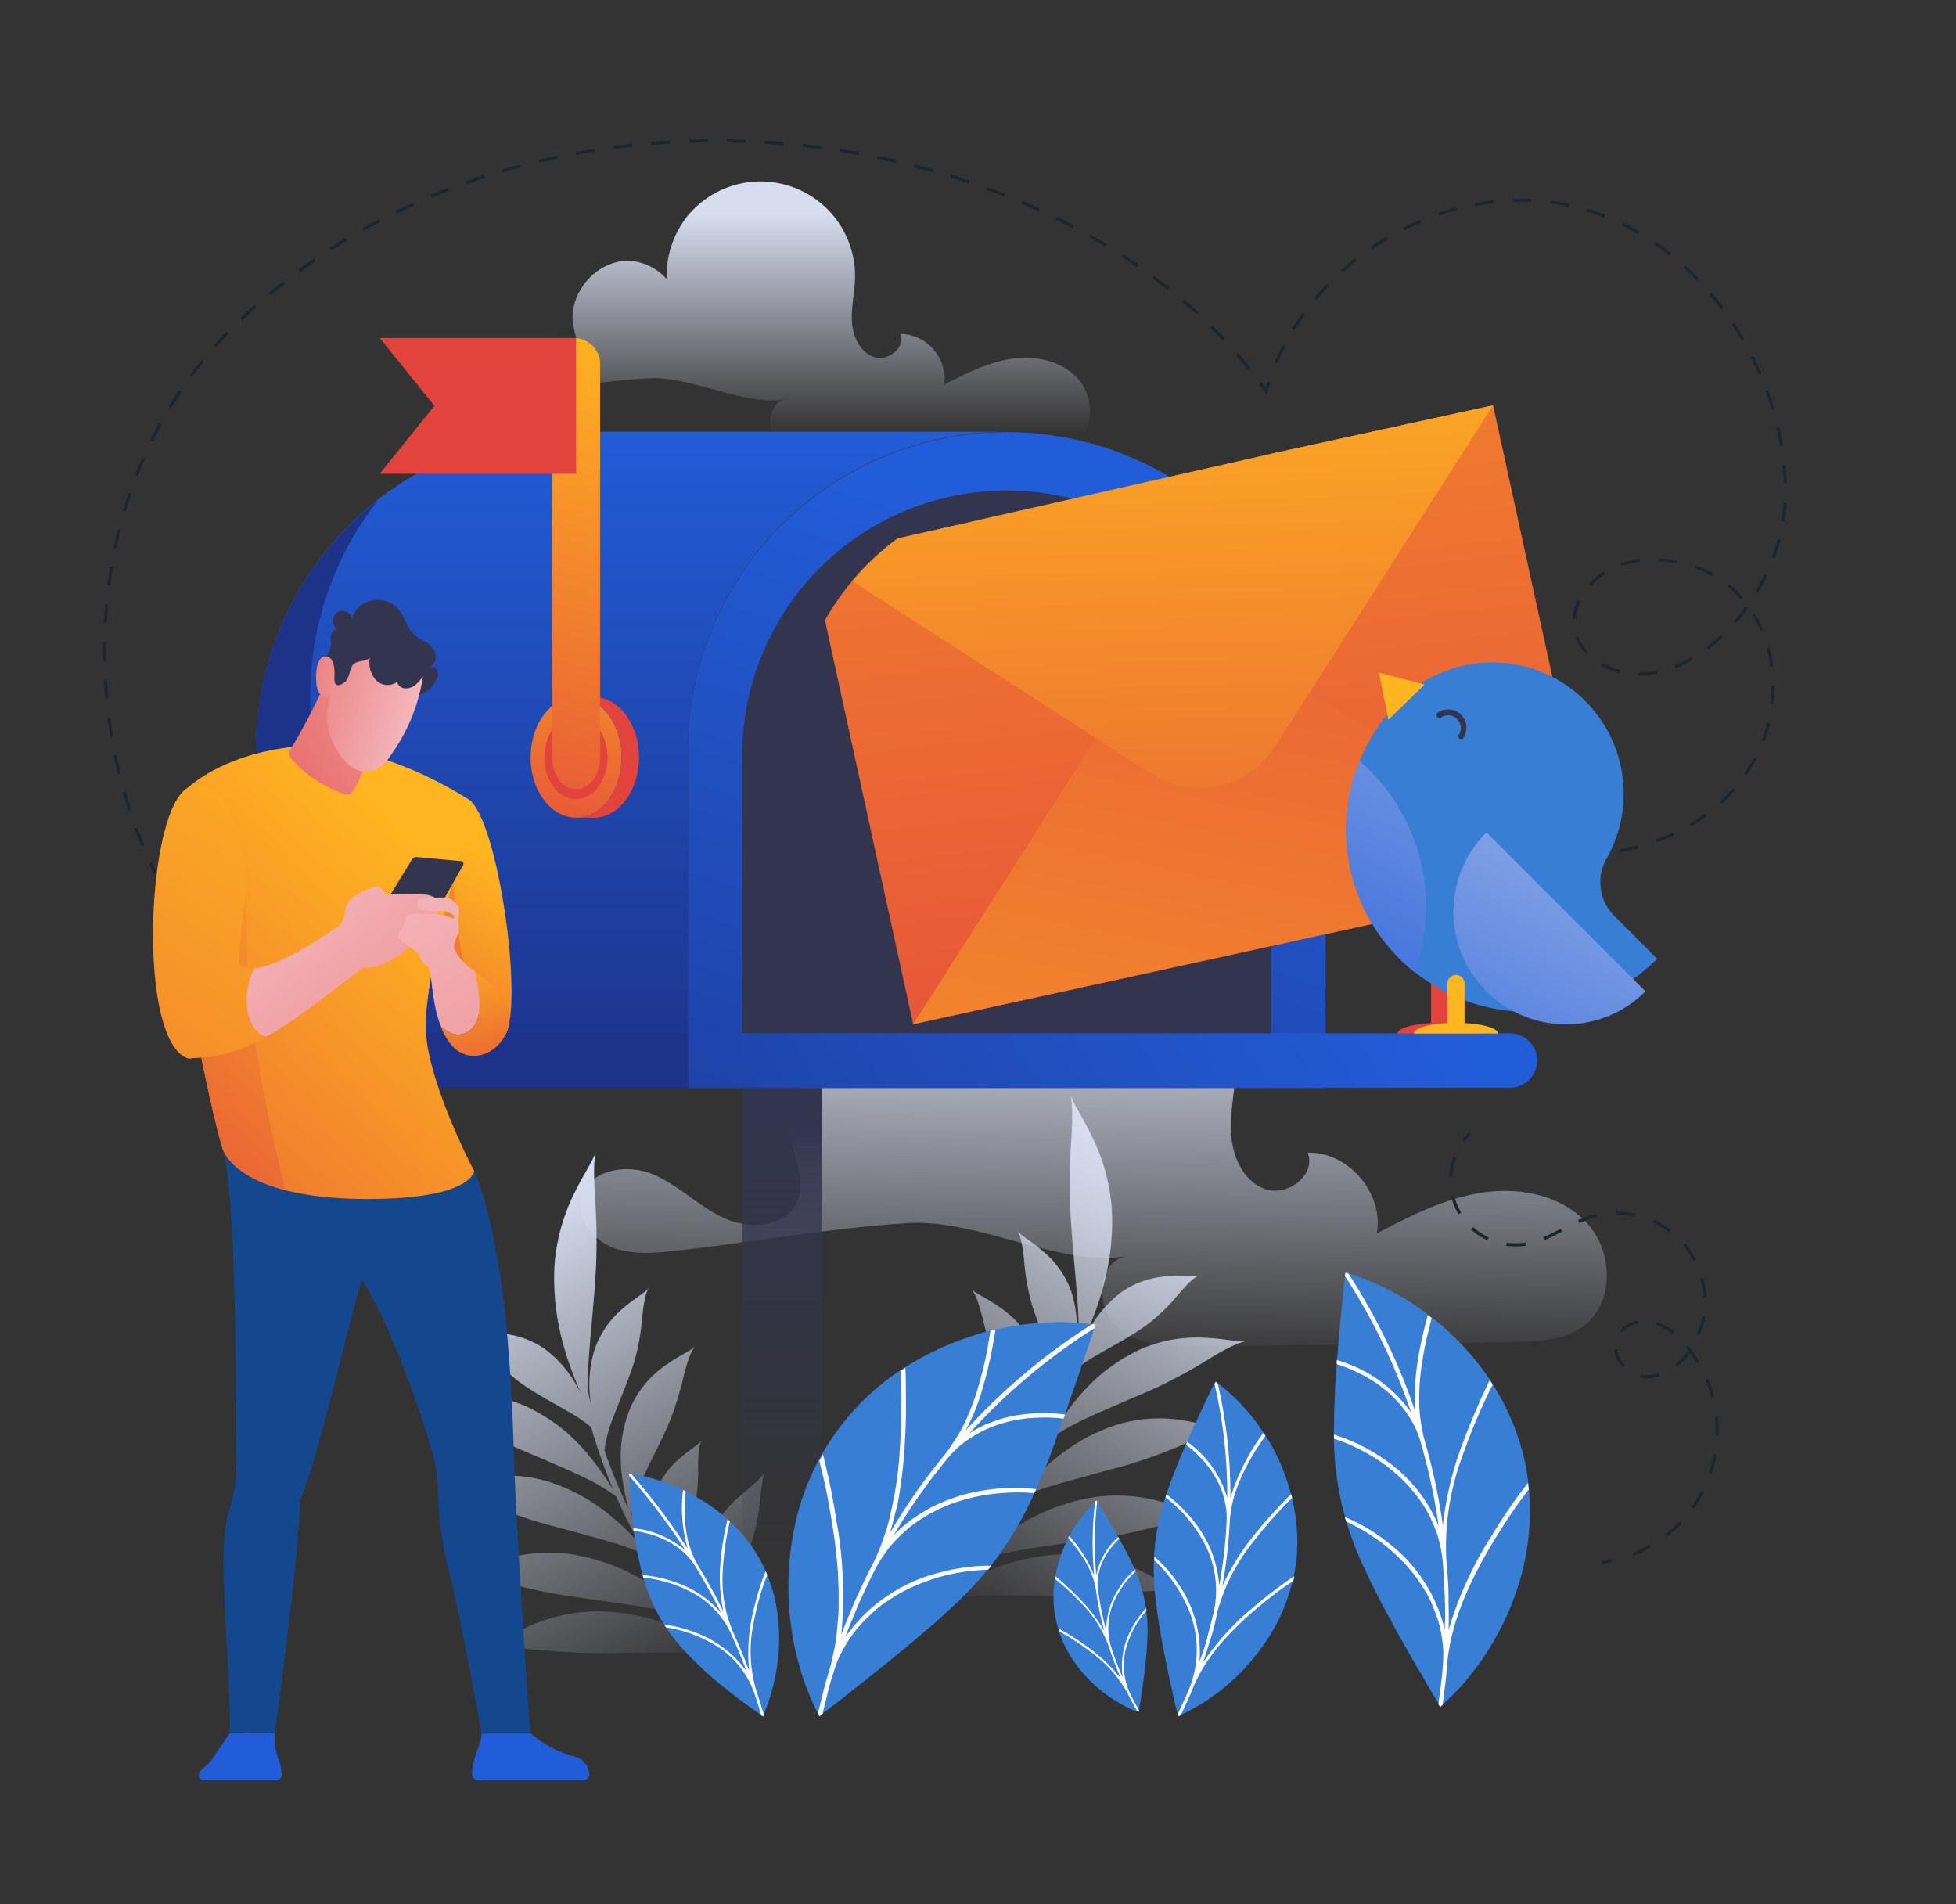
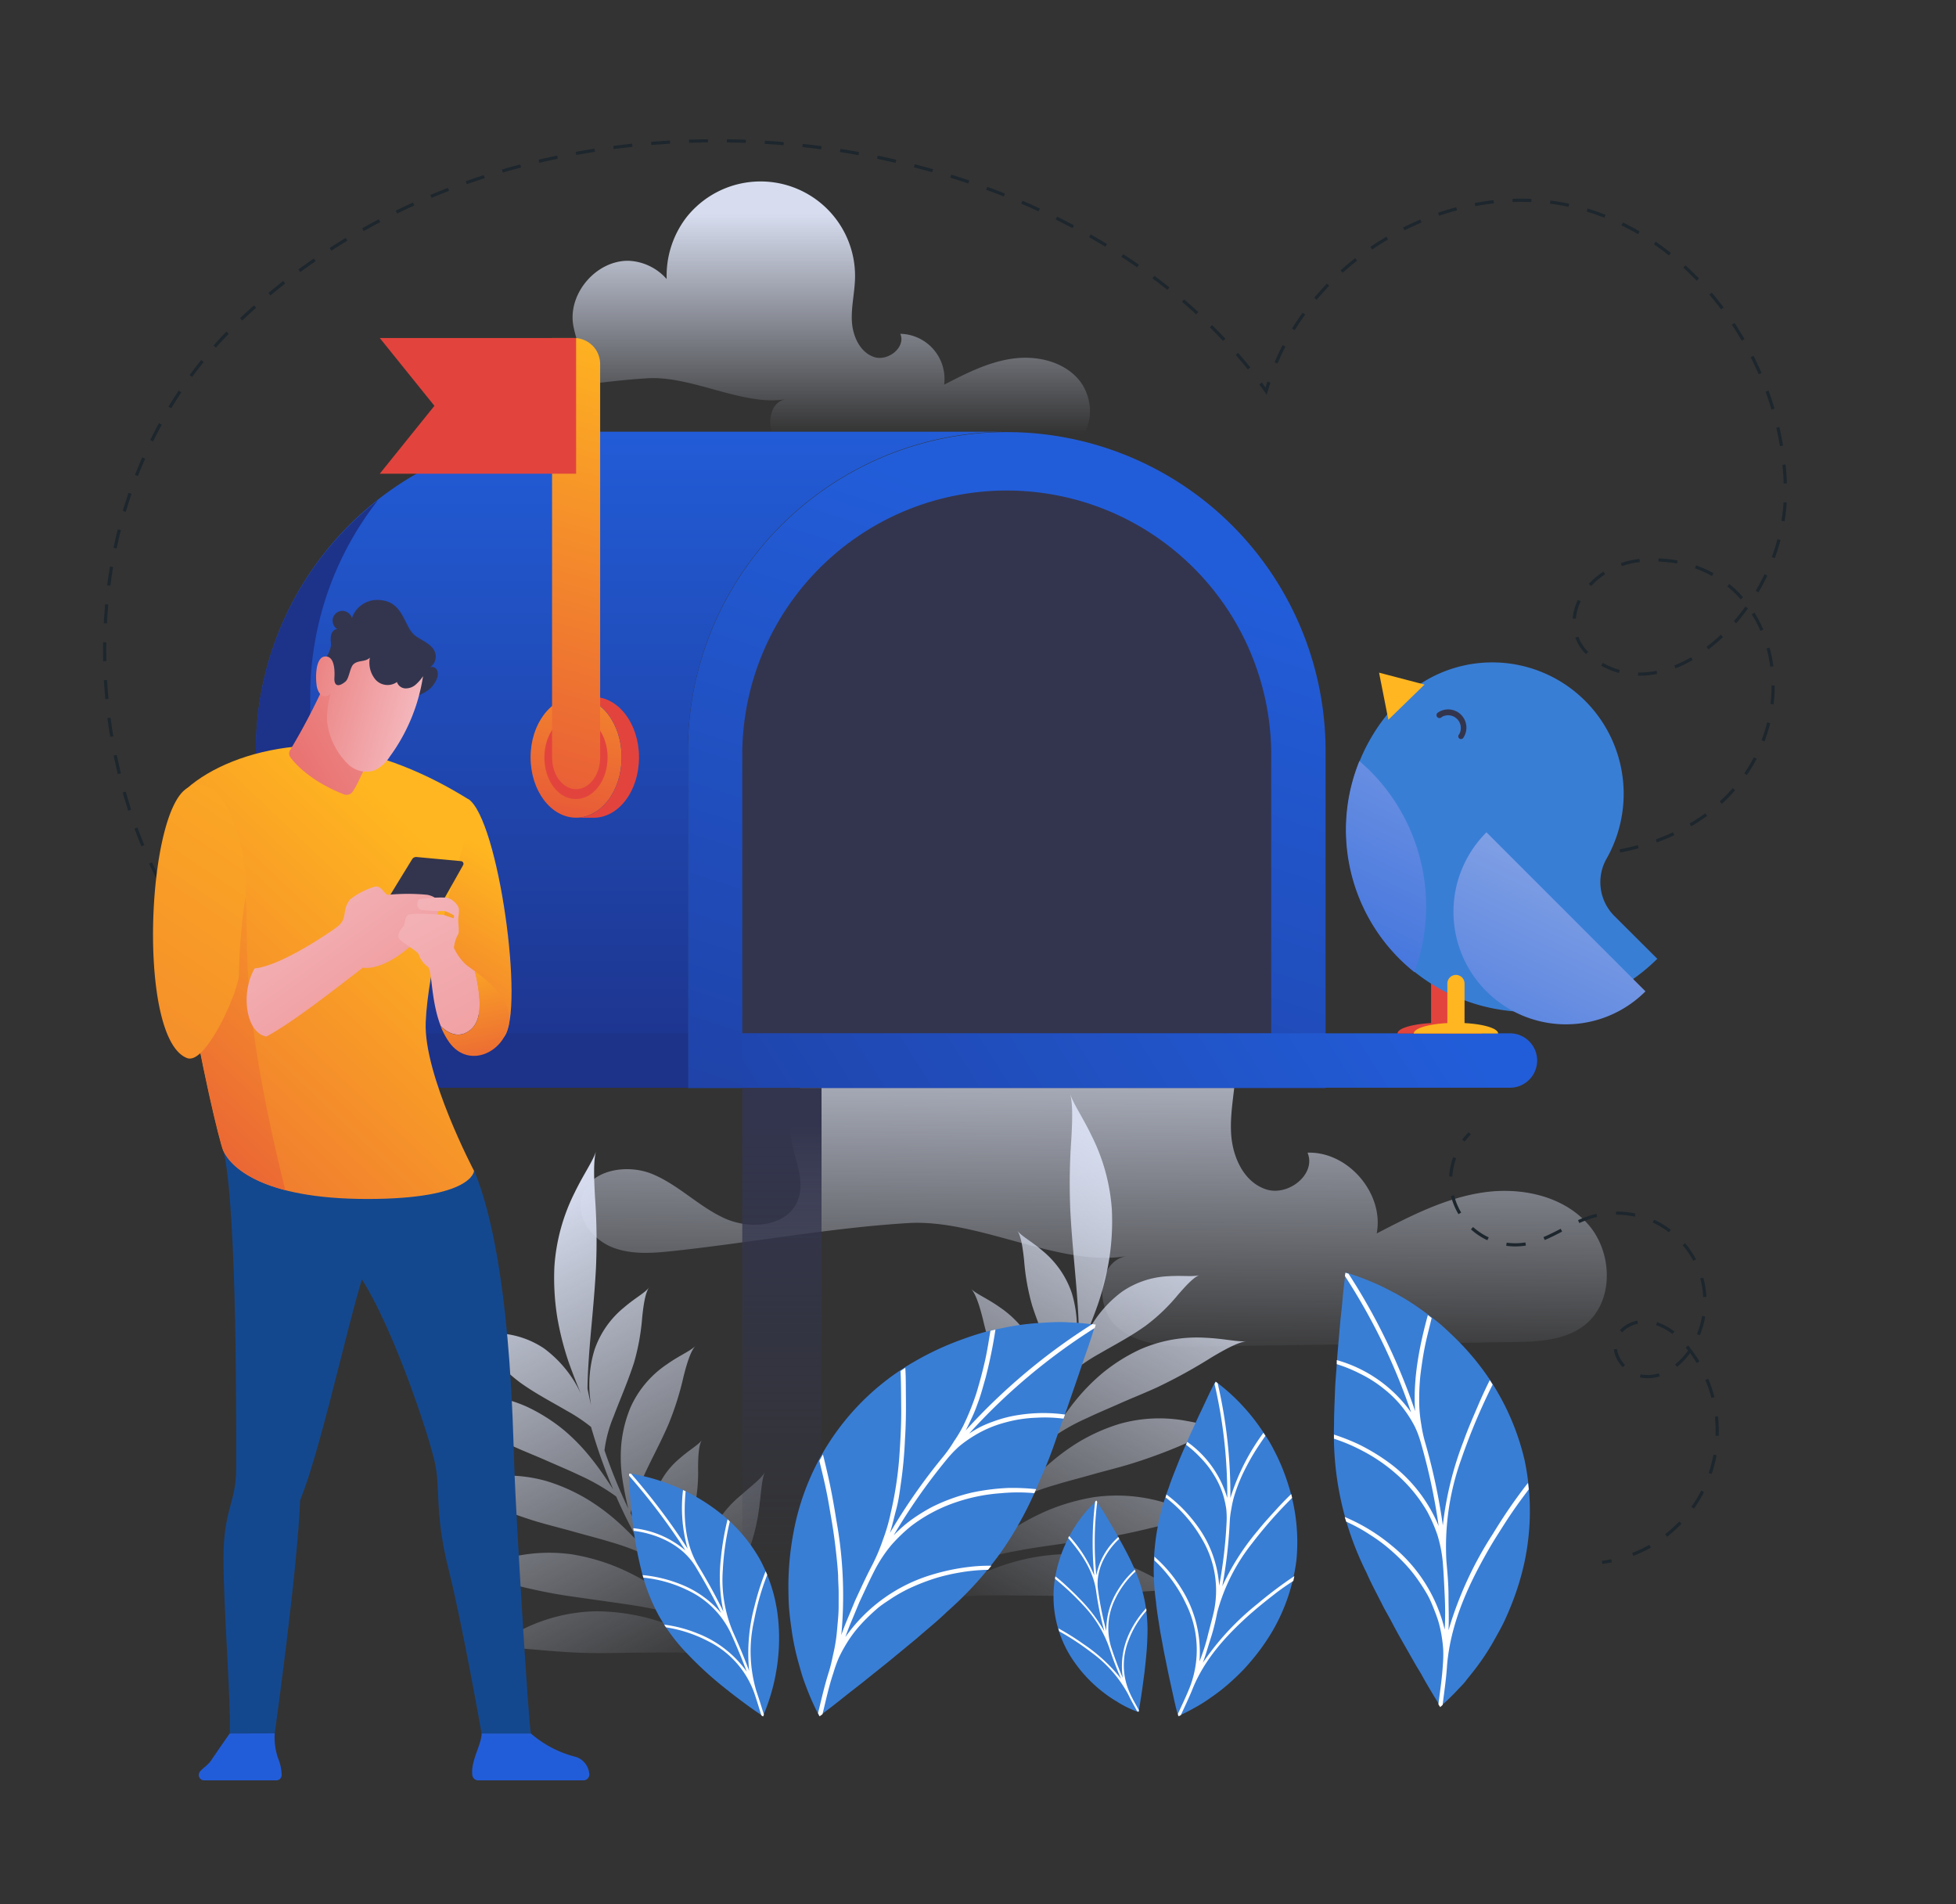
<svg xmlns="http://www.w3.org/2000/svg" xmlns:xlink="http://www.w3.org/1999/xlink" viewBox="0 0 307.57 299.35">
  <rect x="0" y="0" width="307.57" height="299.35" fill="#333333" stroke="none" />
  <defs>
    <style>.cls-1,.cls-4,.cls-5,.cls-6,.cls-7{fill:none;}.cls-2{fill:url(#Gradiente_sem_nome_34);}.cls-3{fill:url(#Gradiente_sem_nome_34-2);}.cls-4,.cls-5,.cls-6,.cls-7{stroke:#1d262d;stroke-miterlimit:10;stroke-width:0.5px;}.cls-5{stroke-dasharray:2.97 2.97;}.cls-6{stroke-dasharray:2.98 2.98;}.cls-7{stroke-dasharray:3.03 3.03;}.cls-8{fill:url(#Gradiente_sem_nome_34-3);}.cls-9{fill:url(#Gradiente_sem_nome_34-4);}.cls-10{fill:url(#Gradiente_sem_nome_4);}.cls-11{fill:url(#Gradiente_sem_nome_4-2);}.cls-12{fill:#1d3289;}.cls-13{fill:#33354e;}.cls-14{fill:url(#Gradiente_sem_nome_8);}.cls-15{fill:url(#Gradiente_sem_nome_7);}.cls-16{fill:#e2443d;}.cls-17{fill:url(#Gradiente_sem_nome_7-2);}.cls-18{clip-path:url(#clip-path);}.cls-19{fill:url(#Gradiente_sem_nome_7-3);}.cls-20{fill:url(#Gradiente_sem_nome_7-4);}.cls-21{fill:url(#Gradiente_sem_nome_7-5);}.cls-22{fill:url(#Gradiente_sem_nome_31);}.cls-23{fill:#397ed5;}.cls-24{fill:url(#Gradiente_sem_nome_12);}.cls-25{fill:url(#Gradiente_sem_nome_12-2);}.cls-26{fill:#ffb620;}.cls-27{fill:#14488e;}.cls-28{fill:url(#Gradiente_sem_nome_26);}.cls-29{fill:url(#Gradiente_sem_nome_25);}.cls-30{fill:url(#Gradiente_sem_nome_24);}.cls-31{fill:url(#Gradiente_sem_nome_27);}.cls-32{fill:url(#Gradiente_sem_nome_23);}.cls-33{fill:url(#Gradiente_sem_nome_23-2);}.cls-34{fill:url(#Gradiente_sem_nome_21);}.cls-35{fill:url(#Gradiente_sem_nome_21-2);}.cls-36{fill:url(#Gradiente_sem_nome_25-2);}.cls-37{fill:url(#Gradiente_sem_nome_21-3);}.cls-38{fill:url(#Gradiente_sem_nome_21-4);}.cls-39{fill:#225dd9;}.cls-40{fill:#fff;}</style>
    <linearGradient id="Gradiente_sem_nome_34" x1="171.78" y1="214.94" x2="172.42" y2="152.02" gradientUnits="userSpaceOnUse">
      <stop offset="0" stop-color="#d7ddef" stop-opacity="0" />
      <stop offset="1" stop-color="#d7ddef" />
    </linearGradient>
    <linearGradient id="Gradiente_sem_nome_34-2" x1="120.27" y1="68.2" x2="120.27" y2="33.64" xlink:href="#Gradiente_sem_nome_34" />
    <linearGradient id="Gradiente_sem_nome_34-3" x1="163.98" y1="257.33" x2="163.98" y2="179.67" gradientTransform="matrix(0.88, 0.47, -0.47, 0.88, 130.29, -48.23)" xlink:href="#Gradiente_sem_nome_34" />
    <linearGradient id="Gradiente_sem_nome_34-4" x1="130.09" y1="285.73" x2="130.09" y2="208.07" gradientTransform="matrix(-0.88, 0.47, 0.47, 0.88, 88.38, -48.23)" xlink:href="#Gradiente_sem_nome_34" />
    <linearGradient id="Gradiente_sem_nome_4" x1="176.25" y1="85.6" x2="124.32" y2="244.6" gradientUnits="userSpaceOnUse">
      <stop offset="0" stop-color="#225dd9" />
      <stop offset="1" stop-color="#1d3289" />
    </linearGradient>
    <linearGradient id="Gradiente_sem_nome_4-2" x1="99.27" y1="65.25" x2="99.27" y2="172.16" xlink:href="#Gradiente_sem_nome_4" />
    <linearGradient id="Gradiente_sem_nome_8" x1="217.1" y1="141.77" x2="-15.98" y2="289.61" gradientUnits="userSpaceOnUse">
      <stop offset="0" stop-color="#225dd9" />
      <stop offset="0.65" stop-color="#1d3289" />
    </linearGradient>
    <linearGradient id="Gradiente_sem_nome_7" x1="96.35" y1="86.24" x2="87.18" y2="138.53" gradientUnits="userSpaceOnUse">
      <stop offset="0" stop-color="#ffb620" />
      <stop offset="1" stop-color="#e2443d" />
    </linearGradient>
    <linearGradient id="Gradiente_sem_nome_7-2" x1="100.55" y1="51.82" x2="74.17" y2="143.86" xlink:href="#Gradiente_sem_nome_7" />
    <clipPath id="clip-path">
-       <path class="cls-1" d="M141.11,84.66a41.56,41.56,0,0,0-16.84,33.4v44.42H256.85L237.13,56.86,200.34,71.24Z" />
-     </clipPath>
+       </clipPath>
    <linearGradient id="Gradiente_sem_nome_7-3" x1="210.24" y1="-75.43" x2="181.23" y2="204.36" gradientTransform="translate(-1.35 -2.33)" xlink:href="#Gradiente_sem_nome_7" />
    <linearGradient id="Gradiente_sem_nome_7-4" x1="134" y1="280.42" x2="242.55" y2="34.78" gradientTransform="translate(-21.43 40.96) rotate(-12.32)" xlink:href="#Gradiente_sem_nome_7" />
    <linearGradient id="Gradiente_sem_nome_7-5" x1="196.4" y1="44.77" x2="169.47" y2="192.24" gradientTransform="translate(-21.43 40.96) rotate(-12.32)" xlink:href="#Gradiente_sem_nome_7" />
    <linearGradient id="Gradiente_sem_nome_31" x1="122.95" y1="247.33" x2="122.95" y2="177.02" gradientUnits="userSpaceOnUse">
      <stop offset="0" stop-color="#33354e" stop-opacity="0" />
      <stop offset="1" stop-color="#33354e" />
    </linearGradient>
    <linearGradient id="Gradiente_sem_nome_12" x1="313.26" y1="166.99" x2="269.92" y2="43.35" gradientTransform="translate(115.54 -140.69) rotate(45)" gradientUnits="userSpaceOnUse">
      <stop offset="0" stop-color="#225dd9" />
      <stop offset="1" stop-color="#d7ddef" />
    </linearGradient>
    <linearGradient id="Gradiente_sem_nome_12-2" x1="282.51" y1="163.73" x2="234.23" y2="26.02" xlink:href="#Gradiente_sem_nome_12" />
    <linearGradient id="Gradiente_sem_nome_26" x1="81.31" y1="136.41" x2="36.39" y2="209.69" gradientUnits="userSpaceOnUse">
      <stop offset="0" stop-color="#ffb620" />
      <stop offset="0.38" stop-color="#ed7032" />
      <stop offset="0.6" stop-color="#e2443d" />
    </linearGradient>
    <linearGradient id="Gradiente_sem_nome_25" x1="88.3" y1="121.14" x2="56.52" y2="172.98" gradientUnits="userSpaceOnUse">
      <stop offset="0" stop-color="#ffb620" />
      <stop offset="0.63" stop-color="#ed7032" />
      <stop offset="1" stop-color="#e2443d" />
    </linearGradient>
    <linearGradient id="Gradiente_sem_nome_24" x1="97.78" y1="106.12" x2="-27.87" y2="238.12" gradientUnits="userSpaceOnUse">
      <stop offset="0.22" stop-color="#ffb620" />
      <stop offset="0.6" stop-color="#ed7032" />
      <stop offset="0.83" stop-color="#e2443d" />
    </linearGradient>
    <linearGradient id="Gradiente_sem_nome_27" x1="62.14" y1="129.61" x2="-4.42" y2="199.53" gradientUnits="userSpaceOnUse">
      <stop offset="0" stop-color="#ffb620" />
      <stop offset="0.52" stop-color="#ed7032" />
      <stop offset="0.83" stop-color="#e2443d" />
    </linearGradient>
    <linearGradient id="Gradiente_sem_nome_23" x1="55.06" y1="108.29" x2="-42.7" y2="252.85" gradientUnits="userSpaceOnUse">
      <stop offset="0" stop-color="#ffb620" />
      <stop offset="0.49" stop-color="#f1812e" />
      <stop offset="1" stop-color="#e2443d" />
    </linearGradient>
    <linearGradient id="Gradiente_sem_nome_23-2" x1="66.7" y1="116.16" x2="-31.07" y2="260.72" xlink:href="#Gradiente_sem_nome_23" />
    <linearGradient id="Gradiente_sem_nome_21" x1="44.82" y1="138.46" x2="102.33" y2="217.55" gradientUnits="userSpaceOnUse">
      <stop offset="0" stop-color="#f4b7bc" />
      <stop offset="0.44" stop-color="#ec8787" />
      <stop offset="1" stop-color="#e2443d" />
    </linearGradient>
    <linearGradient id="Gradiente_sem_nome_21-2" x1="62.45" y1="137.01" x2="128.94" y2="257.89" xlink:href="#Gradiente_sem_nome_21" />
    <linearGradient id="Gradiente_sem_nome_25-2" x1="72.07" y1="148.06" x2="77.81" y2="175.26" xlink:href="#Gradiente_sem_nome_25" />
    <linearGradient id="Gradiente_sem_nome_21-3" x1="89.03" y1="95.89" x2="19.02" y2="135.49" xlink:href="#Gradiente_sem_nome_21" />
    <linearGradient id="Gradiente_sem_nome_21-4" x1="64.68" y1="114.21" x2="29.93" y2="104.59" xlink:href="#Gradiente_sem_nome_21" />
  </defs>
  <g id="OBJECTS">
    <path class="cls-2" d="M249.62,192.36c-4-4.44-10.59-5.77-16.5-4.88s-11.34,3.68-16.64,6.43c1.19-6.28-4.49-12.91-10.88-12.7,1.42,3.36-3,6.91-6.51,5.77s-5.27-5.07-5.5-8.71.7-7.26.77-10.91a23.45,23.45,0,0,0-41.87-15,23.72,23.72,0,0,0-4.87,15.27,13.38,13.38,0,0,0-9.38-4.48c-8-.18-15.16,8.06-13.81,16,.55,3.23,2.24,6.56,1,9.6-1.64,4.12-7.51,4.61-11.54,2.76s-7.22-5.25-11.32-6.94-10-.63-11.14,3.67c-.84,3.26,1.74,6.63,4.88,7.86s6.65.89,10,.52c12.1-1.32,24.38-3.6,36.5-4.34,11.07-.68,23.9,7,34.34,5.19-4.57.82-5,8-1.57,11.07s8.58,3.2,13.21,3.14l23.94-.34,25.1-.35c3.95-.06,8.21-.22,11.32-2.65C253.88,204.64,253.63,196.79,249.62,192.36Z" />
    <path class="cls-3" d="M169.46,59.49c-2.54-2.8-6.71-3.65-10.45-3.08s-7.19,2.33-10.55,4.07a7.09,7.09,0,0,0-6.89-8c.9,2.12-1.93,4.37-4.12,3.65s-3.34-3.22-3.49-5.52.44-4.6.49-6.91a14.86,14.86,0,0,0-26.53-9.51,15.09,15.09,0,0,0-3.09,9.68A8.45,8.45,0,0,0,98.89,41c-5.1-.11-9.6,5.11-8.75,10.13.35,2.05,1.42,4.16.65,6.08-1,2.61-4.76,2.93-7.31,1.75s-4.57-3.33-7.17-4.39-6.35-.4-7.06,2.32c-.53,2.07,1.1,4.2,3.09,5s4.22.56,6.34.33c7.66-.84,15.45-2.28,23.13-2.75,7-.43,15.14,4.45,21.75,3.29-2.89.52-3.18,5.05-1,7s5.43,2,8.37,2l15.16-.21L162,71.3c2.5,0,5.2-.14,7.17-1.68C172.16,67.28,172,62.3,169.46,59.49Z" />
    <path class="cls-4" d="M244.36,134.71h1.5" />
    <path class="cls-5" d="M248.83,134.57c39.74-2.82,36.85-48.26,9.61-46.51-10.13.65-15.78,12.37-5.39,16.94,11.7,5.14,27.89-10.75,27.7-28-.23-20.46-14.92-41-34.75-44.87-18.86-3.65-39.33,8.43-46,26.57" />
    <path class="cls-4" d="M199.52,60.06c-.15.47-.29.95-.43,1.43-.28-.4-.58-.81-.87-1.21" />
    <path class="cls-6" d="M196.41,57.92C163.87,17.28,83.71,6.54,37.58,50.52c-37.73,36-20,103.74,14.59,111.46" />
    <path class="cls-4" d="M53.64,162.27c.49.08,1,.15,1.48.21" />
    <path class="cls-4" d="M231.11,178.18a9.53,9.53,0,0,0-1,1.14" />
    <path class="cls-7" d="M228.74,182a10.17,10.17,0,0,0,11.5,13.51c3.42-.65,6.27-3,9.56-4.07A13.87,13.87,0,0,1,265.94,212c-1.58,2.51-4.27,4.58-7.22,4.41s-5.63-3.42-4.44-6.13c.86-2,3.35-2.86,5.46-2.43a9.86,9.86,0,0,1,5.27,3.54A20.85,20.85,0,0,1,254.88,245" />
    <path class="cls-4" d="M253.41,245.37c-.49.1-1,.19-1.48.25" />
    <path class="cls-8" d="M179.48,247a27,27,0,0,0-11.34-2.69,33.28,33.28,0,0,0-7.8,1,37.26,37.26,0,0,0-6.45,2.3c-1.65.76-3.08,1.54-4.33,2.24,1.32-1.41,2.6-2.87,3.82-4.38a42.59,42.59,0,0,1,6.39-1.63c1.92-.39,4-.68,6.24-1s4.56-.64,7-1c4-.6,7.44-1.51,10.43-2.21s5.43-1.15,6.92-.93c-1.49-.22-3.69-1.41-6.79-2.33a25.89,25.89,0,0,0-11.56-1,32.66,32.66,0,0,0-7.52,2.19,37.41,37.41,0,0,0-6,3.32c-1.39.94-2.58,1.88-3.63,2.73a85.73,85.73,0,0,0,5.47-8.1,40.08,40.08,0,0,1,5.81-2.13c1.71-.53,3.61-1,5.57-1.56s4.07-1.06,6.21-1.72a82.41,82.41,0,0,0,9.12-3.44c2.59-1.11,4.74-1.9,6.12-1.9-1.37,0-3.52-.85-6.45-1.35a23,23,0,0,0-10.64.43,28.89,28.89,0,0,0-6.56,2.93,34,34,0,0,0-5,3.77c-1.22,1.11-2.23,2.18-3.12,3.13,1.35-2.4,2.58-4.88,3.69-7.4A32.71,32.71,0,0,1,171,222.9c1.58-.76,3.35-1.49,5.17-2.3S180,219,182,218.08a82.32,82.32,0,0,0,8.35-4.59c2.36-1.42,4.36-2.48,5.7-2.65-1.34.17-3.53-.4-6.46-.53a22.19,22.19,0,0,0-10.31,1.83,27.72,27.72,0,0,0-6,3.79,31.5,31.5,0,0,0-4.29,4.41c-1.46,1.82-2.53,3.51-3.42,4.84a85.45,85.45,0,0,0,3.48-9.82,26.33,26.33,0,0,1,3.79-2.53c2.24-1.31,4.86-2.65,7.36-4.45a28.88,28.88,0,0,0,5-4.79c1.35-1.55,2.52-2.82,3.44-3.15-.91.33-2.63.05-4.83.19a14,14,0,0,0-7.37,2.43,18.44,18.44,0,0,0-5.78,7.12c.6-1.48,1.31-3.2,2-5.18a43.9,43.9,0,0,0,1.72-6.83,38.45,38.45,0,0,0,.45-8.07,30.47,30.47,0,0,0-3.18-11.55c-1.44-3-2.95-5.13-3.39-6.63.44,1.51.38,4.09.19,7.3a97.26,97.26,0,0,0-.14,11.26c.28,5.2.84,10,1.11,14.1.13,1.75.2,3.36.22,4.8-.19.86-.36,1.71-.57,2.56a18.89,18.89,0,0,0-.53-8.64,14.68,14.68,0,0,0-4.64-6.69c-1.76-1.51-3.37-2.33-3.95-3.17.59.84.86,2.61,1.09,4.75a35.5,35.5,0,0,0,1.27,7.08c1,3.09,2.25,5.88,3.2,8.41a20.62,20.62,0,0,1,1.48,5.34,87,87,0,0,1-3.74,9.18,49.57,49.57,0,0,0,1-5.14,22.9,22.9,0,0,0,.09-5.14,19.92,19.92,0,0,0-1.46-5.72,16.2,16.2,0,0,0-5.65-6.67c-2-1.43-3.81-2.13-4.54-2.94.74.82,1.32,2.63,1.88,4.84a47.55,47.55,0,0,0,2.31,7.37c1.37,3.2,2.95,6.08,4.14,8.72a22.76,22.76,0,0,1,1.88,5.38,85,85,0,0,1-4.2,7.59l-.12.1.1-.07c-.3.48-.59,1-.9,1.44.29-.66.6-1.39.87-2.2a16.32,16.32,0,0,0,.57-9.2,12.44,12.44,0,0,0-4-6.22c-1.58-1.4-3.06-2.15-3.54-2.93.49.78.58,2.42.59,4.36a27.33,27.33,0,0,0,.59,6.37c.68,2.76,1.73,5.27,2.51,7.57a21.71,21.71,0,0,1,1.08,4.18c-1.52,2.2-3.14,4.33-4.87,6.37l-.41.27.33-.17c-.63.74-1.26,1.48-1.91,2.2a21.75,21.75,0,0,0,1.81-4.89,17.38,17.38,0,0,0-5.9-17.61c-1.75-1.56-3.26-2.67-3.75-3.65.49,1,.56,2.86.86,5.17a30.17,30.17,0,0,0,1.86,7.64c1.32,3.2,2.75,5.94,3.66,8.56a13.69,13.69,0,0,1,1,5.31c-.74.8-4.29,4.31-5.2,5.12l.62.7q1.94-1.72,3.73-3.57a48.71,48.71,0,0,1,6.47-.51c2-.06,4.12,0,6.38,0s4.64.09,7.12.07c4.05,0,7.66-.38,10.74-.63s5.57-.37,7,.05C184.46,249.89,182.43,248.4,179.48,247Z" />
    <path class="cls-9" d="M82.48,256a27,27,0,0,1,11.34-2.69,33.21,33.21,0,0,1,7.8,1,38.55,38.55,0,0,1,6.46,2.3c1.65.76,3.07,1.54,4.32,2.24q-2-2.12-3.81-4.38a43.07,43.07,0,0,0-6.4-1.63c-1.91-.39-4-.68-6.24-1s-4.55-.64-7-1c-4-.61-7.44-1.52-10.43-2.22s-5.42-1.15-6.91-.93c1.48-.22,3.68-1.41,6.78-2.33a25.91,25.91,0,0,1,11.56-1,32.26,32.26,0,0,1,7.53,2.2,36.52,36.52,0,0,1,6,3.31c1.39.94,2.58,1.88,3.63,2.73a83.77,83.77,0,0,1-5.46-8.1,41,41,0,0,0-5.81-2.13c-1.71-.53-3.61-1-5.58-1.56s-4.06-1.06-6.21-1.71a84.12,84.12,0,0,1-9.11-3.45c-2.59-1.11-4.75-1.9-6.13-1.9,1.37,0,3.52-.85,6.46-1.35a23,23,0,0,1,10.63.43,28.69,28.69,0,0,1,6.56,2.93,32.8,32.8,0,0,1,5,3.78c1.22,1.1,2.24,2.17,3.12,3.12-1.35-2.4-2.58-4.88-3.69-7.4A32.92,32.92,0,0,0,91,231.87c-1.58-.76-3.35-1.49-5.18-2.3S82,228,80,227.05a82.32,82.32,0,0,1-8.35-4.59C69.3,221,67.31,220,66,219.81c1.33.18,3.53-.4,6.45-.53a22.19,22.19,0,0,1,10.31,1.83,27.72,27.72,0,0,1,6,3.79A30.94,30.94,0,0,1,93,229.31c1.46,1.82,2.54,3.51,3.42,4.84a87.39,87.39,0,0,1-3.48-9.82,26.33,26.33,0,0,0-3.79-2.53c-2.23-1.31-4.85-2.65-7.36-4.45a29.17,29.17,0,0,1-5-4.79c-1.35-1.55-2.53-2.82-3.45-3.15.91.33,2.63.05,4.84.19A14.1,14.1,0,0,1,85.57,212a18.53,18.53,0,0,1,5.78,7.12c-.61-1.48-1.31-3.2-2-5.18a46.28,46.28,0,0,1-1.72-6.83,39.13,39.13,0,0,1-.45-8.07,30.47,30.47,0,0,1,3.18-11.55c1.45-3,3-5.12,3.39-6.63-.44,1.51-.37,4.09-.19,7.3a97.06,97.06,0,0,1,.15,11.26c-.28,5.2-.85,10-1.12,14.1-.12,1.75-.2,3.36-.21,4.8.18.86.35,1.71.56,2.56a18.89,18.89,0,0,1,.53-8.64,14.69,14.69,0,0,1,4.65-6.69c1.75-1.51,3.36-2.33,3.95-3.17-.59.84-.87,2.61-1.09,4.75a35.57,35.57,0,0,1-1.28,7.08c-1,3.09-2.24,5.88-3.19,8.41A20.71,20.71,0,0,0,95.05,228a84.12,84.12,0,0,0,3.75,9.18,52,52,0,0,1-1-5.14,23.51,23.51,0,0,1-.09-5.14,20,20,0,0,1,1.47-5.72,16.05,16.05,0,0,1,5.65-6.67c2-1.43,3.8-2.13,4.53-2.94-.74.82-1.32,2.63-1.88,4.85a46.72,46.72,0,0,1-2.31,7.36c-1.36,3.2-3,6.08-4.14,8.72a23.22,23.22,0,0,0-1.88,5.38,85,85,0,0,0,4.2,7.59l.12.1-.1-.07c.3.48.59,1,.9,1.44-.29-.66-.59-1.39-.87-2.2a16.32,16.32,0,0,1-.57-9.2,12.38,12.38,0,0,1,4-6.22c1.57-1.4,3-2.15,3.53-2.93-.48.78-.58,2.42-.59,4.36a26.8,26.8,0,0,1-.59,6.37c-.67,2.76-1.73,5.27-2.5,7.57a21.11,21.11,0,0,0-1.09,4.18c1.52,2.2,3.15,4.33,4.87,6.37l.41.27-.33-.17c.63.74,1.26,1.48,1.92,2.2a22.2,22.2,0,0,1-1.82-4.89,17.38,17.38,0,0,1,5.9-17.61c1.75-1.56,3.26-2.67,3.75-3.65-.48,1-.56,2.86-.86,5.17a30.17,30.17,0,0,1-1.86,7.64c-1.31,3.2-2.74,5.94-3.66,8.56a13.47,13.47,0,0,0-.94,5.31c.74.8,4.28,4.31,5.19,5.12l-.62.7q-1.92-1.72-3.73-3.57a48.54,48.54,0,0,0-6.46-.51c-2-.06-4.13,0-6.38,0s-4.65.09-7.13.07c-4,0-7.65-.38-10.74-.63s-5.57-.37-7,0C77.5,258.86,79.53,257.38,82.48,256Z" />
    <path class="cls-10" d="M158.31,67.93a50.13,50.13,0,0,0-50.14,50.13v53H208.44v-53A50.13,50.13,0,0,0,158.31,67.93Z" />
    <path class="cls-11" d="M108.17,171v-53a50.13,50.13,0,0,1,50.14-50.13H90.36a50.13,50.13,0,0,0-50.13,50.13v46.29A6.68,6.68,0,0,0,46.92,171Z" />
    <path class="cls-12" d="M55.47,162.48a6.69,6.69,0,0,1-6.69-6.69V109.51a49.89,49.89,0,0,1,10.68-30.9,50,50,0,0,0-19.23,39.45v46.29A6.68,6.68,0,0,0,46.92,171h61.25v-8.55Z" />
    <path class="cls-13" d="M116.72,162.48V118.06a41.59,41.59,0,0,1,83.17,0v44.42Z" />
    <path class="cls-14" d="M237.43,171H116.72v-8.55H237.43a4.28,4.28,0,0,1,4.28,4.28h0A4.28,4.28,0,0,1,237.43,171Z" />
    <ellipse class="cls-15" cx="90.59" cy="119.06" rx="7.16" ry="9.49" />
    <path class="cls-16" d="M95.54,119.06c0,3.62-2.22,6.56-5,6.56s-4.94-2.94-4.94-6.56,2.21-6.55,4.94-6.55S95.54,115.45,95.54,119.06Z" />
    <path class="cls-16" d="M93.32,128.56c4,0,7.16-4.25,7.16-9.5s-3.21-9.49-7.16-9.49H90.59c4,0,7.16,4.25,7.16,9.49s-3.2,9.5-7.16,9.5Z" />
    <path class="cls-17" d="M86.81,53.14v65.92c0,2.77,1.69,5,3.78,5s3.78-2.25,3.78-5V57.23a4.09,4.09,0,0,0-4.08-4.09Z" />
    <polygon class="cls-16" points="90.59 74.47 59.72 74.47 68.31 63.8 59.72 53.14 90.59 53.14 90.59 74.47" />
    <g class="cls-18">
      <rect class="cls-19" x="134.26" y="74.56" width="109.85" height="75.61" transform="translate(-19.62 42.96) rotate(-12.32)" />
      <path class="cls-20" d="M250.92,137.58l-53.55-34.47a14.07,14.07,0,0,0-19.48,4.26L143.6,161Z" />
      <path class="cls-21" d="M127.46,87.15,181,121.63a14.08,14.08,0,0,0,19.49-4.26l34.29-53.66Z" />
    </g>
    <rect class="cls-22" x="116.72" y="171.03" width="12.46" height="81.74" />
    <path class="cls-16" d="M227.74,160.84v-7.15a1.36,1.36,0,0,0-2.71,0v7.15c-3,.16-5.28.83-5.28,1.64H233C233,161.67,230.75,161,227.74,160.84Z" />
    <path class="cls-23" d="M252.65,134.94a20.66,20.66,0,0,0-32.54-24.82c-.27.27-.54.55-.79.83a28.67,28.67,0,0,0,41.28,39.78L253.85,144A7.5,7.5,0,0,1,252.65,134.94Z" />
    <path class="cls-24" d="M233.74,155.85a17.66,17.66,0,0,0,25,0l-25-25A17.65,17.65,0,0,0,233.74,155.85Z" />
    <path class="cls-25" d="M220.05,150.73c.76.75,1.55,1.45,2.36,2.11a30.13,30.13,0,0,0-7-31.68c-.54-.54-1.09-1-1.65-1.52A28.65,28.65,0,0,0,220.05,150.73Z" />
    <path class="cls-13" d="M229.45,116.09a.45.45,0,0,1,0-.66,2,2,0,0,0-2.73-2.72.47.47,0,1,1-.66-.66,2.87,2.87,0,0,1,4,4A.46.46,0,0,1,229.45,116.09Z" />
    <path class="cls-26" d="M224,107.62s-7.15-1.87-7.15-1.87l1.46,7.4Z" />
    <path class="cls-26" d="M230.29,160.84v-6.22a1.35,1.35,0,0,0-2.7,0v6.22c-3,.16-5.28.83-5.28,1.64h13.26C235.57,161.67,233.31,161,230.29,160.84Z" />
    <path class="cls-27" d="M74.58,184.06c5.74,13.94,6.07,40.45,6.31,47.19s2.17,39.21,2.59,41.27H75.73s-3-17.08-5.17-25.71-1.34-12.41-2.08-16.41S61,205.79,55.29,198.85l-2.11-14.79Z" />
    <path class="cls-27" d="M35.14,180.89c2.19,9.12,2,44.62,2,50s-2,6.35-2,14.11,1.18,22.33,1,27.5H43.2s3.53-25.15,4-36.67c3.76-9.14,8.93-34.79,11-38.08s1.41-12,1.41-12Z" />
    <path class="cls-28" d="M73.64,125.61c4.76,3.17,8.88,33.17,5.65,37.38,0,0-10.23-8.32-11.79-14.94S73.64,125.61,73.64,125.61Z" />
-     <path class="cls-29" d="M70.66,132.56c-2,5.1-4,11.76-3.16,15.49.92,3.91,4.86,8.41,7.94,11.44C71.61,150.66,71.83,142.26,70.66,132.56Z" />
    <path class="cls-30" d="M29.42,123.92c3.62-3.18,9.68-5.82,17-6.54,3.57-.35,13.83-.06,27.17,8.23,0,0,1.25.85-.65,7s-5.67,19.84-6,28.12,7.6,23.34,7.6,23.34-.12,4.42-16.78,4.42-21.53-5.1-22.66-7.59S22.8,129.73,29.42,123.92Z" />
    <path class="cls-31" d="M38.6,141.18c-.6-4.84-7.75-9.13-10.38-15.27-3.79,10.86,5.87,52.67,6.92,55,.76,1.67,3.2,4.5,9.72,6.2C37.1,155.88,39.34,147.22,38.6,141.18Z" />
    <path class="cls-32" d="M29.42,123.92c-6.41,3.86-7.84,39.46,0,42.42,3,1.14,8.16-10.73,8.16-13.16a88.55,88.55,0,0,1,1-12C39.37,135.94,35.83,120.06,29.42,123.92Z" />
    <path class="cls-13" d="M57.91,146.42c1.29-2.21,5.82-9.59,6.9-11.35a.75.75,0,0,1,.68-.34l7,.65a.42.42,0,0,1,.33.63l-6.14,10.9a.76.76,0,0,1-.65.37l-7.74-.22A.43.43,0,0,1,57.91,146.42Z" />
-     <path class="cls-33" d="M40.05,152.28c-1,.09-1.78-.5-2.45-.5-5,0-8.18,14.56-8.18,14.56,3.37,0,6.75-.3,12.47-3.35C38.67,162.43,37.78,156.15,40.05,152.28Z" />
    <path class="cls-34" d="M67.2,140.67a32,32,0,0,0-6.13,0c-.51.13-1.08-1.53-2.13-1.28a11.77,11.77,0,0,0-3.87,2c-1.39,1.68-.33,2.95-1.94,4.23-1.28,1-9,6.25-13.08,6.62-2.27,3.87-1.38,10.15,1.84,10.71,3.58-1.9,9.17-6.16,15.17-10.83,0,0,3.38.86,8.87-4.68S68.35,140.92,67.2,140.67Z" />
    <path class="cls-35" d="M73.18,162.4c2.62-1.22,2.68-4.61,1.51-9.7-.71-.52-1.29-.92-1.57-1.19A8.52,8.52,0,0,1,71.37,149a5.6,5.6,0,0,1,.6-2c.38-.44,0-1.87.11-2.8s.22-1.44-.25-2a2.8,2.8,0,0,0-1.58-1.08,21.39,21.39,0,0,0-4.31.25c-.43.26-.55,1.52.36,1.69a29.87,29.87,0,0,0,3.6.16,5.75,5.75,0,0,1,1.47.69.53.53,0,0,1-.06.46l-1.6-.55s-4.83-.38-5.49,0-.49,1.43-.76,1.76-1,1.16-.77,1.84,3,2.06,3.18,2.66A3.82,3.82,0,0,0,67.3,152c.67.54.43,5.27,2,9.29C70.46,162.46,71.83,163,73.18,162.4Z" />
    <path class="cls-36" d="M74.69,152.7c1.17,5.09,1.11,8.48-1.51,9.7-1.35.63-2.72.06-3.9-1.1a11.52,11.52,0,0,0,1.37,2.57c3.07,4.23,8.73,1.59,9.39-3.08C80.54,157.24,76.94,154.36,74.69,152.7Z" />
    <path class="cls-37" d="M51,107.68a103.32,103.32,0,0,1-5.35,10.2,1,1,0,0,0,0,1.16c.86,1.16,3.26,3.79,8.42,5.84a1.17,1.17,0,0,0,1.39-.43,14.38,14.38,0,0,0,1-1.81c.85-1.82,2.44-4.88,2.44-4.88Z" />
    <path class="cls-13" d="M51,103.79a5.64,5.64,0,0,0,1.05-2.28c0-.53-.1-1.06,0-1.59s.51-1.07,1-1a1.6,1.6,0,0,1-.7-1.75,1.58,1.58,0,0,1,1.49-1.14,1.61,1.61,0,0,1,1.5,1.13,4.2,4.2,0,0,1,4.53-2.81c3.66.32,3.66,4.29,5.46,5.61,1.05.77,2.46,1.24,3,2.41a2,2,0,0,1-.72,2.53.9.9,0,0,1,1.15.54,1.87,1.87,0,0,1-.12,1.39,4.15,4.15,0,0,1-1.28,1.65,8.25,8.25,0,0,1-2.23,1.09L62,110.78a2.79,2.79,0,0,1-1.44.25c-.93-.19-1.39-1.25-2.19-1.76-1.06-.68-2.45-.29-3.69-.46a7.62,7.62,0,0,1-1.85-.57c-.83-.33-2.09-.8-2.39-1.75A3.81,3.81,0,0,1,51,103.79Z" />
    <path class="cls-38" d="M51,103.22c-.7.12-1,.93-1.16,1.63a9.19,9.19,0,0,0-.07,2.72,2.88,2.88,0,0,0,.7,1.7A1.14,1.14,0,0,0,52,109a14.37,14.37,0,0,0-.58,4.31,11.15,11.15,0,0,0,3.5,7,4.16,4.16,0,0,0,3.89.83,5.69,5.69,0,0,0,2.48-2.19,28.68,28.68,0,0,0,5.23-12.65,6.51,6.51,0,0,1-1.17,1.34,2.35,2.35,0,0,1-1.63.58,1.44,1.44,0,0,1-1.3-1,2.55,2.55,0,0,1-3.35-.35,4.13,4.13,0,0,1-.91-3.48c-.74.74-1.88.34-2.61,1.07-.53.53-.65,2.18-1.21,2.67-1,.86-1.87.88-1.75-.68C52.66,105.17,52.53,103,51,103.22Z" />
    <path class="cls-39" d="M36.12,272.52s-1.86,2.66-2.83,4.11c-.63.94-1.4,1.31-1.87,1.91a.85.85,0,0,0,.68,1.35H43.44a.84.84,0,0,0,.85-.85,7.44,7.44,0,0,0-.53-2.54,9.7,9.7,0,0,1-.56-4Z" />
    <path class="cls-39" d="M75.73,272.52c0,1.76-1.76,4.33-1.45,6.59a.93.93,0,0,0,.94.78h16.5a.94.94,0,0,0,.92-1.19,3.07,3.07,0,0,0-2.06-2.49,17.12,17.12,0,0,1-7.1-3.69Z" />
    <path class="cls-23" d="M157.48,243.91a55.46,55.46,0,0,1-8.59,9.49c-1.49,1.46-3.18,2.8-4.7,4.14l-4.6,3.79-4.17,3.34-1.84,1.43L132,267.36c-1.92,1.52-3.17,2.42-3.17,2.42a37.52,37.52,0,0,1-1.69-3.65c-.24-.59-.49-1.25-.76-2s-.47-1.5-.71-2.35a39.07,39.07,0,0,1-1.22-5.77q-.24-1.6-.39-3.36c-.07-1.16-.09-2.35-.09-3.6a45.5,45.5,0,0,1,.74-7.78A39.08,39.08,0,0,1,144,213.93a45.31,45.31,0,0,1,7.09-3.29c1.16-.43,2.3-.81,3.41-1.13s2.24-.55,3.3-.76a39.71,39.71,0,0,1,5.85-.78c.87-.06,1.69-.1,2.45-.12s1.48,0,2.12.05a36.08,36.08,0,0,1,4,.37s-.42,1.47-1.22,3.79l-.66,1.89-.74,2.21c-.53,1.54-1.12,3.24-1.74,5.05s-1.33,3.66-2,5.61-1.45,3.91-2.32,5.81A56.38,56.38,0,0,1,157.48,243.91Z" />
    <path class="cls-40" d="M162.64,234.74l.29-.63a35.53,35.53,0,0,0-4.36-.19,34.34,34.34,0,0,0-5.76.73,28.44,28.44,0,0,0-6.35,2.31,29.1,29.1,0,0,0-3.09,1.92,20.68,20.68,0,0,0-2.84,2.48,92.58,92.58,0,0,1,8.32-11.9,18.21,18.21,0,0,1,2-2.1,19.65,19.65,0,0,1,2.3-1.63,18.25,18.25,0,0,1,4.92-2.1,20.89,20.89,0,0,1,4.89-.75,22.66,22.66,0,0,1,4.27.15l.24-.65a25,25,0,0,0-7.16.05,20,20,0,0,0-4,1c-.68.24-1.36.51-2,.82s-1.29.71-1.92,1.12a95.44,95.44,0,0,1,19.75-16.6l.16-.53h0l-.54-.08a96.39,96.39,0,0,0-19.91,16.72c.35-.67.67-1.36,1-2.06s.59-1.36.84-2.06c.53-1.37.9-2.82,1.29-4.16a75.34,75.34,0,0,0,1.55-7.58l-.79.19c-.23,1.36-.47,3-.83,4.61s-.82,3.34-1.35,5.11a40.1,40.1,0,0,1-2.07,5.17A21.09,21.09,0,0,1,150,226.6a20.42,20.42,0,0,1-1.69,2.4,93,93,0,0,0-8.38,12c.4-1.22.67-2.5,1-3.72s.51-2.47.68-3.72a68.42,68.42,0,0,0,.69-7.22c.15-2.29.17-4.49.15-6.43s0-3.59-.1-4.88l-.75.51c.09,1.57.09,3.59.11,6s-.12,5-.32,7.79a58.1,58.1,0,0,1-1.32,8.49,29.18,29.18,0,0,1-1.24,4.26,29.49,29.49,0,0,1-1.8,4.2c-.91,1.74-1.72,3.53-2.55,5.31l-1.13,2.72c-.38.9-.75,1.81-1.06,2.74a66.19,66.19,0,0,0-.79-18.12c-.41-2.64-.86-5-1.27-6.8s-.7-3-.83-3.48l-.56,1c.23,1,.71,2.8,1.17,5.11.24,1.16.44,2.43.68,3.81s.47,2.86.65,4.39.36,3.12.45,4.74c0,.81.07,1.62.08,2.44s0,1.67,0,2.5-.07,1.67-.15,2.51-.13,1.69-.26,2.54a25,25,0,0,1-.48,2.53c-.17.85-.37,1.71-.63,2.56-.69,2.15-1.18,4.36-1.72,6.55l.25.49.45-.33c.54-2.18,1-4.37,1.72-6.5a20,20,0,0,1,.89-2.46,23.89,23.89,0,0,1,1.22-2.23,19.43,19.43,0,0,1,1.41-2,23.6,23.6,0,0,1,1.63-1.8c.57-.57,1.15-1.11,1.73-1.61s1.25-.94,1.89-1.36a23.77,23.77,0,0,1,3.83-2.12,32.75,32.75,0,0,1,3.74-1.39,30.52,30.52,0,0,1,3.39-.78,28.87,28.87,0,0,1,4.59-.45l.52-.64a25.41,25.41,0,0,0-3.19.15,33.1,33.1,0,0,0-6.06,1.23,25.57,25.57,0,0,0-13.7,9.82c.31-.92.67-1.82,1.05-2.72l1.12-2.7c.83-1.76,1.63-3.54,2.53-5.27a21.9,21.9,0,0,1,2.51-3.75,25.75,25.75,0,0,1,3.12-3,24.55,24.55,0,0,1,7.17-3.78,27.88,27.88,0,0,1,6.92-1.38A28.33,28.33,0,0,1,162.64,234.74Z" />
    <path class="cls-23" d="M119.5,245.16a25,25,0,0,1,2.79,8.77,30.16,30.16,0,0,1-.11,8.05,30.83,30.83,0,0,1-1.38,5.68c-.47,1.35-.83,2.12-.83,2.12s-.74-.46-1.88-1.28-2.73-2-4.45-3.39a56.53,56.53,0,0,1-5.36-4.91,29.37,29.37,0,0,1-4.71-6.25,29.79,29.79,0,0,1-2.78-7.32,57.1,57.1,0,0,1-1.29-7.15c-.27-2.21-.41-4.18-.5-5.58s-.07-2.26-.07-2.26.84.1,2.24.42a31,31,0,0,1,5.53,1.86,29.89,29.89,0,0,1,6.87,4.21A24.91,24.91,0,0,1,119.5,245.16Z" />
    <path class="cls-40" d="M114.76,239.19l-.35-.34a43.2,43.2,0,0,0-1.06,6.18,26.31,26.31,0,0,0,.4,8.33c-1.22-2.49-2.56-4.91-4-7.28-2.31-3.85-2.23-8.48-1.94-11.64l-.41-.19a23.46,23.46,0,0,0,.73,9.23,101,101,0,0,0-8.9-11.8l-.31,0h0V232a100.12,100.12,0,0,1,8.86,11.75,14.91,14.91,0,0,0-8.2-3.5l.06.41c2.93.36,7.41,1.78,9.76,5.68,1.42,2.36,2.76,4.77,4,7.25a16.16,16.16,0,0,0-6.61-4.62,21.32,21.32,0,0,0-5.74-1.35l.12.4a20.41,20.41,0,0,1,6.89,1.95,14.1,14.1,0,0,1,6.81,6.69c.91,2,1.77,4.07,2.55,6.14a17.07,17.07,0,0,0-7.71-6,20.73,20.73,0,0,0-5.27-1.39l.28.42a21.38,21.38,0,0,1,6.66,2.2,14.56,14.56,0,0,1,7.18,8c.42,1.2.78,2.43,1.16,3.65l.27.17.13-.29c-.38-1.22-.75-2.45-1.17-3.66a21.89,21.89,0,0,1-.38-11.12,40.45,40.45,0,0,1,2.07-7.2l-.25-.56a41.12,41.12,0,0,0-1.76,5.54,28.29,28.29,0,0,0-.83,10.12c-.78-2.09-1.64-4.14-2.56-6.17a21,21,0,0,1-1.58-9.7A41.79,41.79,0,0,1,114.76,239.19Z" />
    <path class="cls-23" d="M203.86,245.24a29.44,29.44,0,0,1-3.76,11.16,32.85,32.85,0,0,1-3.1,4.41c-.55.66-1.09,1.28-1.65,1.86s-1.13,1.11-1.69,1.62a28.79,28.79,0,0,1-3.2,2.54,23.18,23.18,0,0,1-2.69,1.69,26.19,26.19,0,0,1-2.51,1.26s-.29-1-.67-2.71c-.18-.83-.4-1.83-.66-3s-.49-2.38-.76-3.68c-.14-.65-.26-1.33-.38-2s-.27-1.4-.39-2.12c-.21-1.42-.49-2.91-.62-4.4a36.24,36.24,0,0,1,2-18c.46-1.42,1.06-2.81,1.58-4.16.27-.67.56-1.33.85-2s.54-1.27.81-1.88l1.56-3.42c.5-1,.94-2,1.3-2.74.73-1.56,1.25-2.49,1.25-2.49a30.21,30.21,0,0,1,4.42,4,30.34,30.34,0,0,1,2.56,3.2c.43.61.86,1.26,1.29,1.94s.81,1.42,1.2,2.18a32.4,32.4,0,0,1,2,5A29.48,29.48,0,0,1,203.86,245.24Z" />
    <path class="cls-40" d="M203.18,235.48l-.14-.6c-.65.62-1.46,1.44-2.35,2.42s-1.95,2.12-2.94,3.36a38.71,38.71,0,0,0-5.55,8.71,75,75,0,0,0,1.17-10.14,13.57,13.57,0,0,1,.25-2,16.14,16.14,0,0,1,.43-1.95,26.58,26.58,0,0,1,1.39-3.62c.56-1.15,1.14-2.23,1.75-3.23s1.25-1.92,1.79-2.71l-.31-.47a34.22,34.22,0,0,0-5.2,10.25,77.29,77.29,0,0,0-2-18.05l-.3-.22h0l-.19.34a77.25,77.25,0,0,1,2,17.92,16.47,16.47,0,0,0-6.29-8.81l-.19.45a16.72,16.72,0,0,1,2.24,2,14.73,14.73,0,0,1,2.13,2.73,13.44,13.44,0,0,1,1.54,3.42,16.91,16.91,0,0,1,.41,1.93,13.65,13.65,0,0,1,.06,2,73.94,73.94,0,0,1-1.17,10.07,17.94,17.94,0,0,0-3.32-9.23,24.71,24.71,0,0,0-2.64-3.11,25,25,0,0,0-2.33-2l-.14.47a21.9,21.9,0,0,1,5.7,6.5,15.88,15.88,0,0,1,1.89,11.47c-.31,1.32-.68,2.63-1,3.94s-.77,2.62-1.26,3.89a18.7,18.7,0,0,0-2.86-11.49,22,22,0,0,0-4.23-5v.59a20.76,20.76,0,0,1,2.2,2.39,21.52,21.52,0,0,1,2.77,4.44,16.28,16.28,0,0,1,.64,13c-.57,1.46-1.26,2.87-1.91,4.29l.1.38.35-.16c.66-1.43,1.35-2.85,1.93-4.32,1.89-4.56,5.16-8.09,8.34-11,1.58-1.44,3.15-2.68,4.43-3.68s2.39-1.72,3-2.11l.16-.76a65,65,0,0,0-5.81,4.37,42,42,0,0,0-8.58,9.25c.48-1.29.84-2.61,1.26-3.91s.74-2.64,1-4a29.9,29.9,0,0,1,5.49-10.87A69.48,69.48,0,0,1,203.18,235.48Z" />
    <path class="cls-23" d="M180,251.68a24.31,24.31,0,0,1,.41,5.88c-.05,1.92-.28,3.84-.47,5.54-.11.83-.22,1.64-.32,2.38s-.21,1.37-.29,1.93c-.17,1.08-.31,1.75-.31,1.75a17.46,17.46,0,0,1-1.66-.69,16.36,16.36,0,0,1-1.79-1,20.22,20.22,0,0,1-2.15-1.47,21.7,21.7,0,0,1-4.47-4.69A17.84,17.84,0,0,1,166.11,247a21.38,21.38,0,0,1,2.32-6,19.36,19.36,0,0,1,1.42-2.19,17.35,17.35,0,0,1,1.28-1.57c.77-.84,1.26-1.28,1.26-1.28s.39.56,1,1.5l1,1.66,1.21,2.08c.83,1.5,1.78,3.18,2.57,4.94A24.69,24.69,0,0,1,180,251.68Z" />
    <path class="cls-40" d="M178.56,247.05l-.12-.29a19.08,19.08,0,0,0-1.37,1.41,17.38,17.38,0,0,0-1.5,2.15,11.72,11.72,0,0,0-1.61,6.07,50.81,50.81,0,0,1-1.29-6.36,7.19,7.19,0,0,1,.07-2.54,8.44,8.44,0,0,1,.77-2.27,11.54,11.54,0,0,1,2.49-3.3l-.15-.28a10.78,10.78,0,0,0-3.46,6,53,53,0,0,1,.14-11.54l-.14-.21h0l-.18.17a53,53,0,0,0-.15,11.61,21,21,0,0,0-3.93-6.19l-.17.31c1.65,1.92,3.89,4.79,4.39,8.27a49.55,49.55,0,0,0,1.3,6.39,24.29,24.29,0,0,0-4-5.23c-.7-.74-1.42-1.4-2.06-2s-1.19-1.05-1.64-1.4l-.05.39a41.79,41.79,0,0,1,4.44,4.16,18.53,18.53,0,0,1,4.07,6.63,52,52,0,0,0,1.86,4.91,25.9,25.9,0,0,0-5.92-5.46,39.82,39.82,0,0,0-3.93-2.46l.14.47a40.72,40.72,0,0,1,5,3.28,19.69,19.69,0,0,1,5.83,6.61c.43.91.93,1.78,1.42,2.67l.23.08.05-.24c-.48-.88-1-1.75-1.41-2.66a10.55,10.55,0,0,1-.21-8.34,14.62,14.62,0,0,1,2.81-4.64l-.05-.38a15,15,0,0,0-2.42,3.46,12.2,12.2,0,0,0-1.26,7.48c-.7-1.59-1.3-3.23-1.84-4.88a10.22,10.22,0,0,1,.6-7.42A14.31,14.31,0,0,1,178.56,247.05Z" />
    <path class="cls-23" d="M239.76,229.68a38.7,38.7,0,0,1,0,15.69,41.67,41.67,0,0,1-2.08,6.86c-.42,1.06-.85,2.07-1.31,3s-1,1.87-1.48,2.73a37.3,37.3,0,0,1-3,4.52c-.49.64-1,1.24-1.4,1.77s-.91,1-1.32,1.45a36.42,36.42,0,0,1-2.66,2.57s-.78-1.18-1.92-3.14c-.29-.49-.59-1-.92-1.61s-.72-1.2-1.1-1.86l-2.45-4.3c-.43-.77-.87-1.57-1.29-2.38s-.92-1.64-1.36-2.49c-.84-1.7-1.81-3.44-2.59-5.24A48.36,48.36,0,0,1,209.77,224c0-2,.11-3.95.17-5.84.05-.95.13-1.9.2-2.83s.12-1.82.19-2.7c.15-1.76.3-3.42.43-4.94.08-.75.16-1.47.23-2.14s.12-1.28.17-1.85c.22-2.26.44-3.65.44-3.65a33.54,33.54,0,0,1,3.49,1.23c.55.22,1.15.47,1.8.77s1.3.64,2,1a37,37,0,0,1,4.62,2.85c.81.58,1.64,1.2,2.48,1.87s1.63,1.43,2.45,2.21a41.56,41.56,0,0,1,4.74,5.37A38.7,38.7,0,0,1,239.76,229.68Z" />
    <path class="cls-40" d="M234.71,217.67l-.45-.7c-.53,1.06-1.19,2.45-1.88,4.07s-1.52,3.49-2.23,5.48a52.91,52.91,0,0,0-3.27,13.29,94.39,94.39,0,0,0-2.83-13.21,20.85,20.85,0,0,1-.56-2.65,21.45,21.45,0,0,1-.3-2.62,36.41,36.41,0,0,1,.16-5.14c.21-1.68.45-3.29.77-4.81s.72-2.95,1-4.18l-.6-.46c-1.08,4-2.39,9.54-2,15.1a96.76,96.76,0,0,0-10.48-21.61l-.48-.14h0l-.08.51a95.58,95.58,0,0,1,10.41,21.45,21.4,21.4,0,0,0-11.69-8.23l0,.64a22.93,22.93,0,0,1,3.67,1.5,19.72,19.72,0,0,1,3.85,2.47,17.23,17.23,0,0,1,3.4,3.61,19.71,19.71,0,0,1,1.35,2.23,15.65,15.65,0,0,1,.94,2.51,94.85,94.85,0,0,1,2.81,13.12,23.46,23.46,0,0,0-8.07-10.15,31.81,31.81,0,0,0-4.63-2.75,34.73,34.73,0,0,0-3.76-1.47v.65a28.38,28.38,0,0,1,4.53,1.93,26.47,26.47,0,0,1,5.38,3.72,23.35,23.35,0,0,1,4.75,5.8,24.22,24.22,0,0,1,1.6,3.67,20.88,20.88,0,0,1,.83,4.09c.16,1.79.23,3.59.32,5.39s.1,3.6,0,5.4A24.21,24.21,0,0,0,218.86,243a29.16,29.16,0,0,0-7.41-4.52l.23.74a26.55,26.55,0,0,1,3.75,2.06,26.21,26.21,0,0,1,2.62,1.88,30.94,30.94,0,0,1,2.71,2.52,22.27,22.27,0,0,1,2.53,3.17c.4.58.78,1.19,1.14,1.82s.65,1.3.93,2,.55,1.39.78,2.11a18.68,18.68,0,0,1,.52,2.24,22,22,0,0,1,.28,2.34,21.73,21.73,0,0,1-.06,2.41c-.13,2.07-.44,4.12-.7,6.17l.28.43.38-.33c.26-2.07.57-4.13.7-6.22.55-6.51,3.21-12.28,6-17.27.68-1.23,1.39-2.4,2.09-3.5s1.32-2.09,1.94-3c1.21-1.79,2.27-3.17,2.82-3.91l-.12-1c-.28.33-1,1.26-2,2.65s-2.22,3.21-3.5,5.31a57.8,57.8,0,0,0-7,15.19c.09-1.81,0-3.63,0-5.44s-.17-3.62-.33-5.43a40.59,40.59,0,0,1,2.33-16A96.35,96.35,0,0,1,234.71,217.67Z" />
  </g>
</svg>